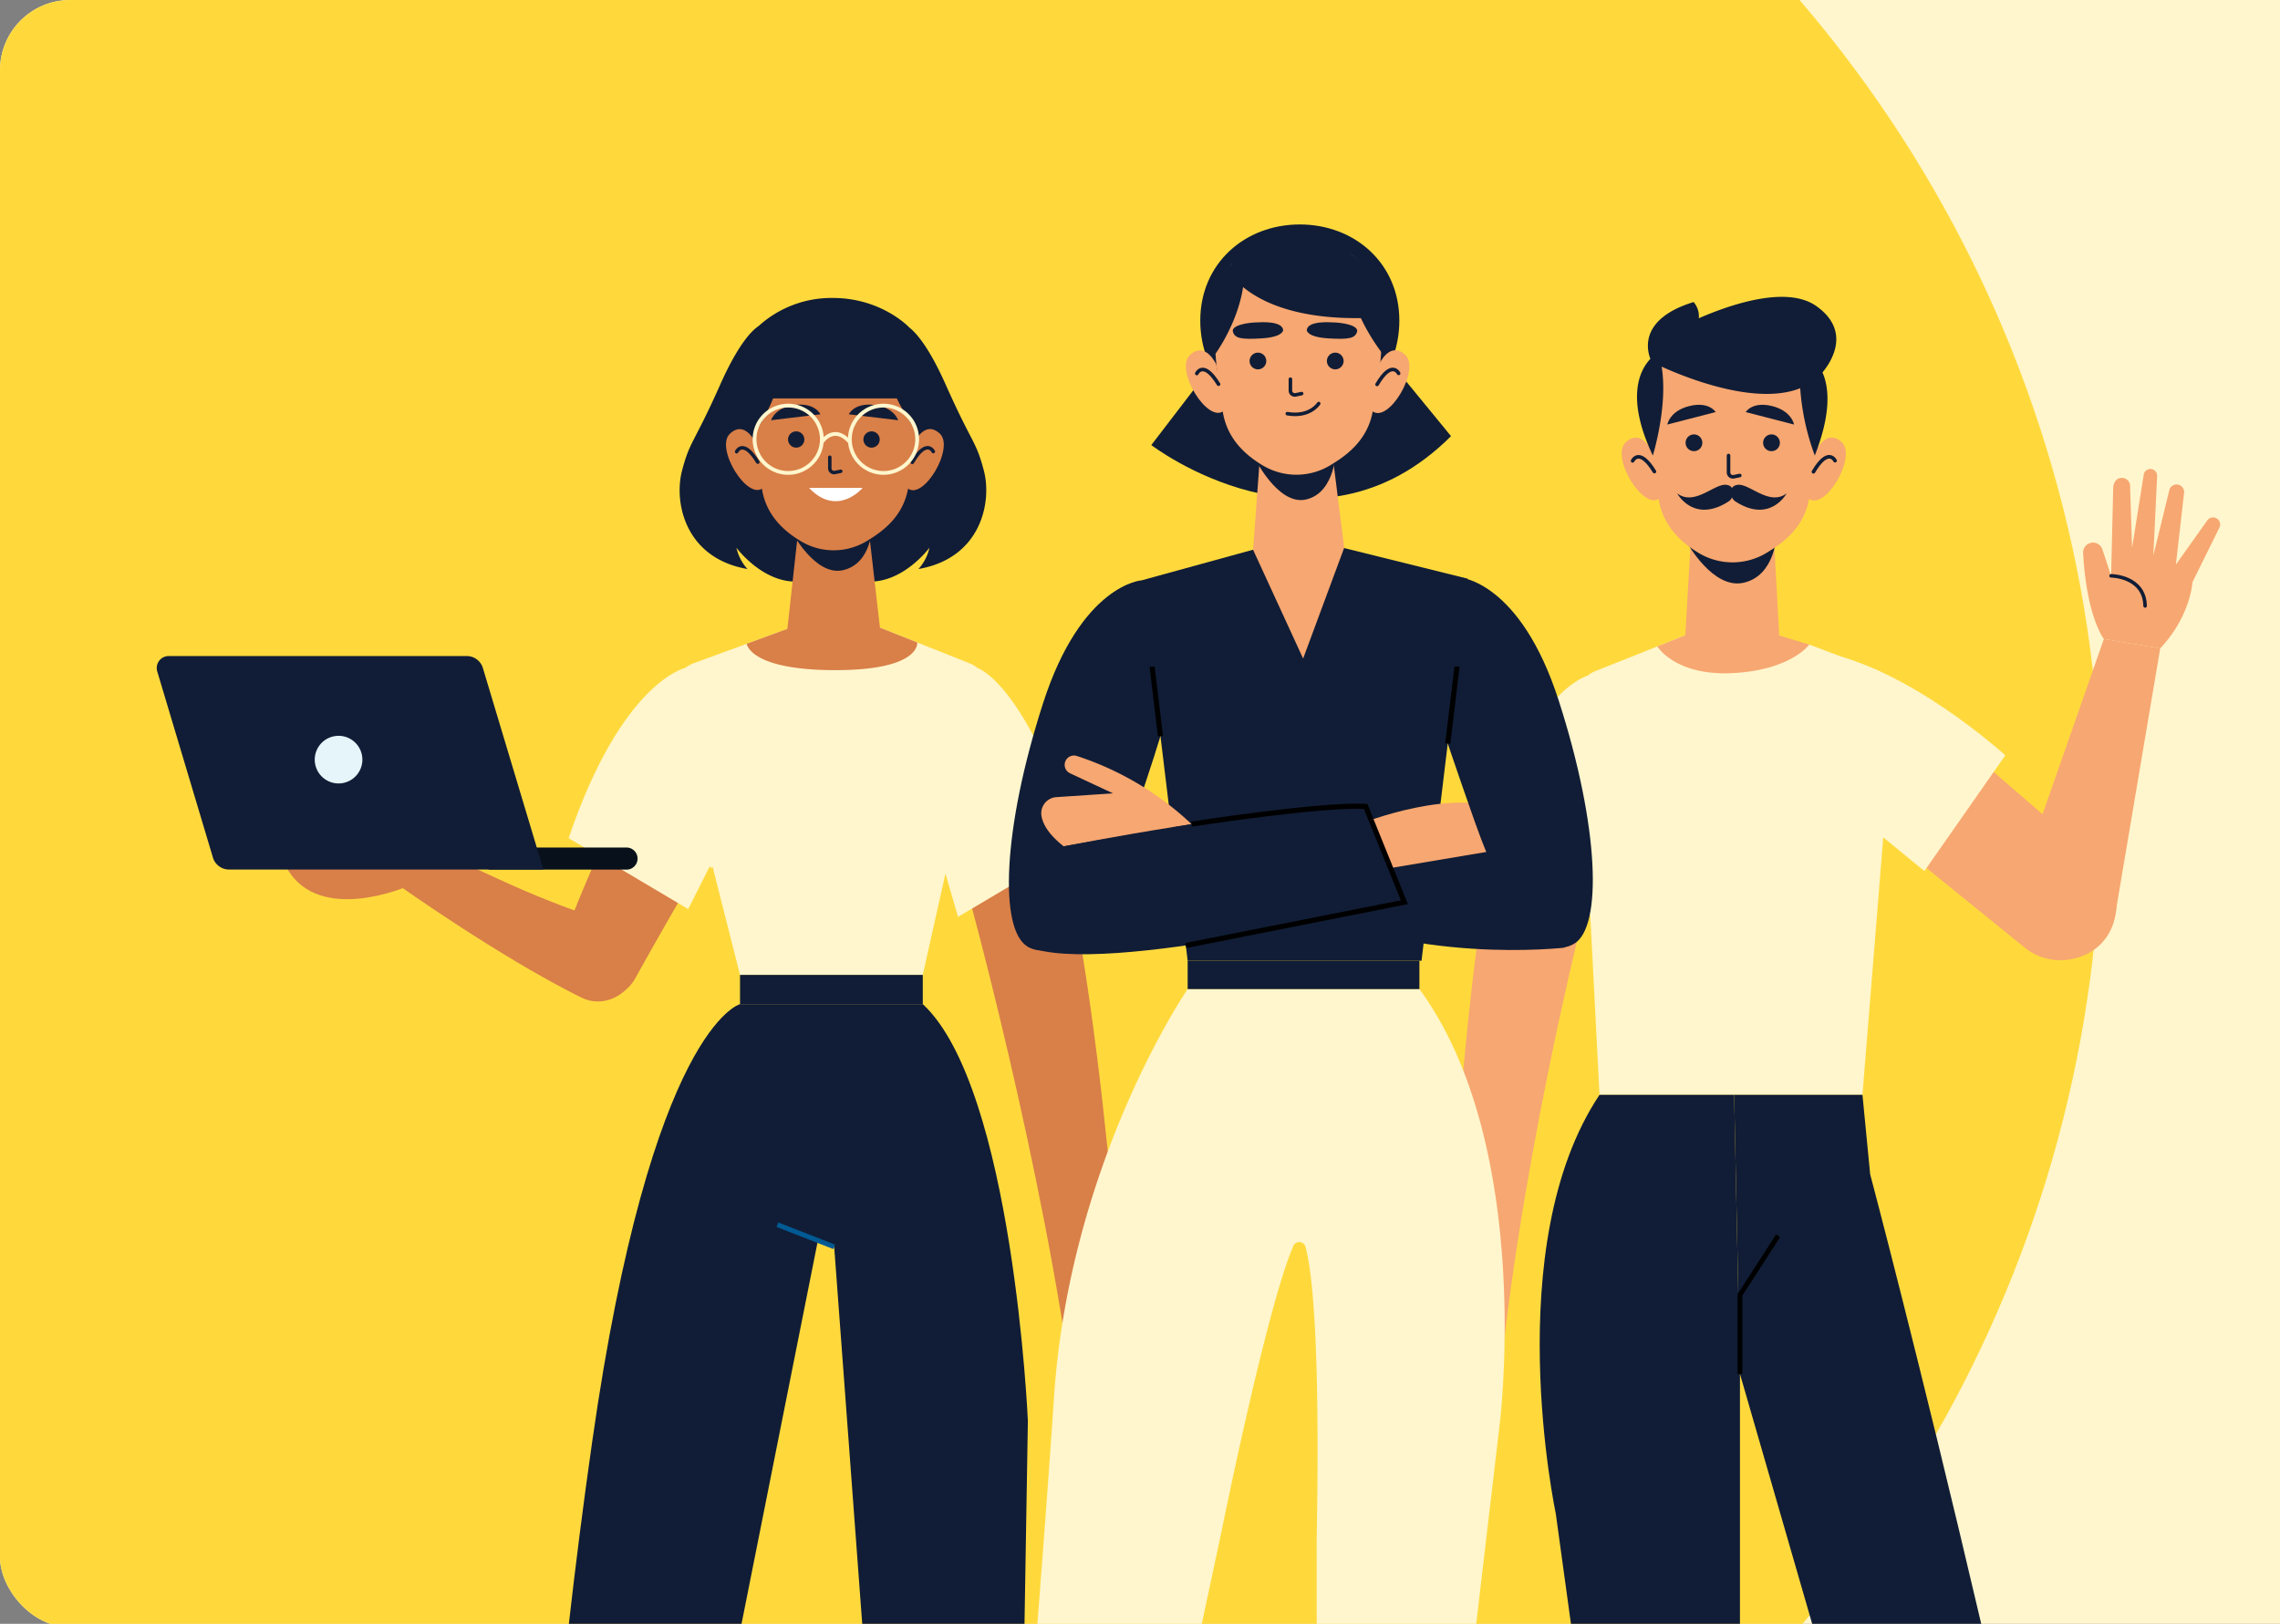
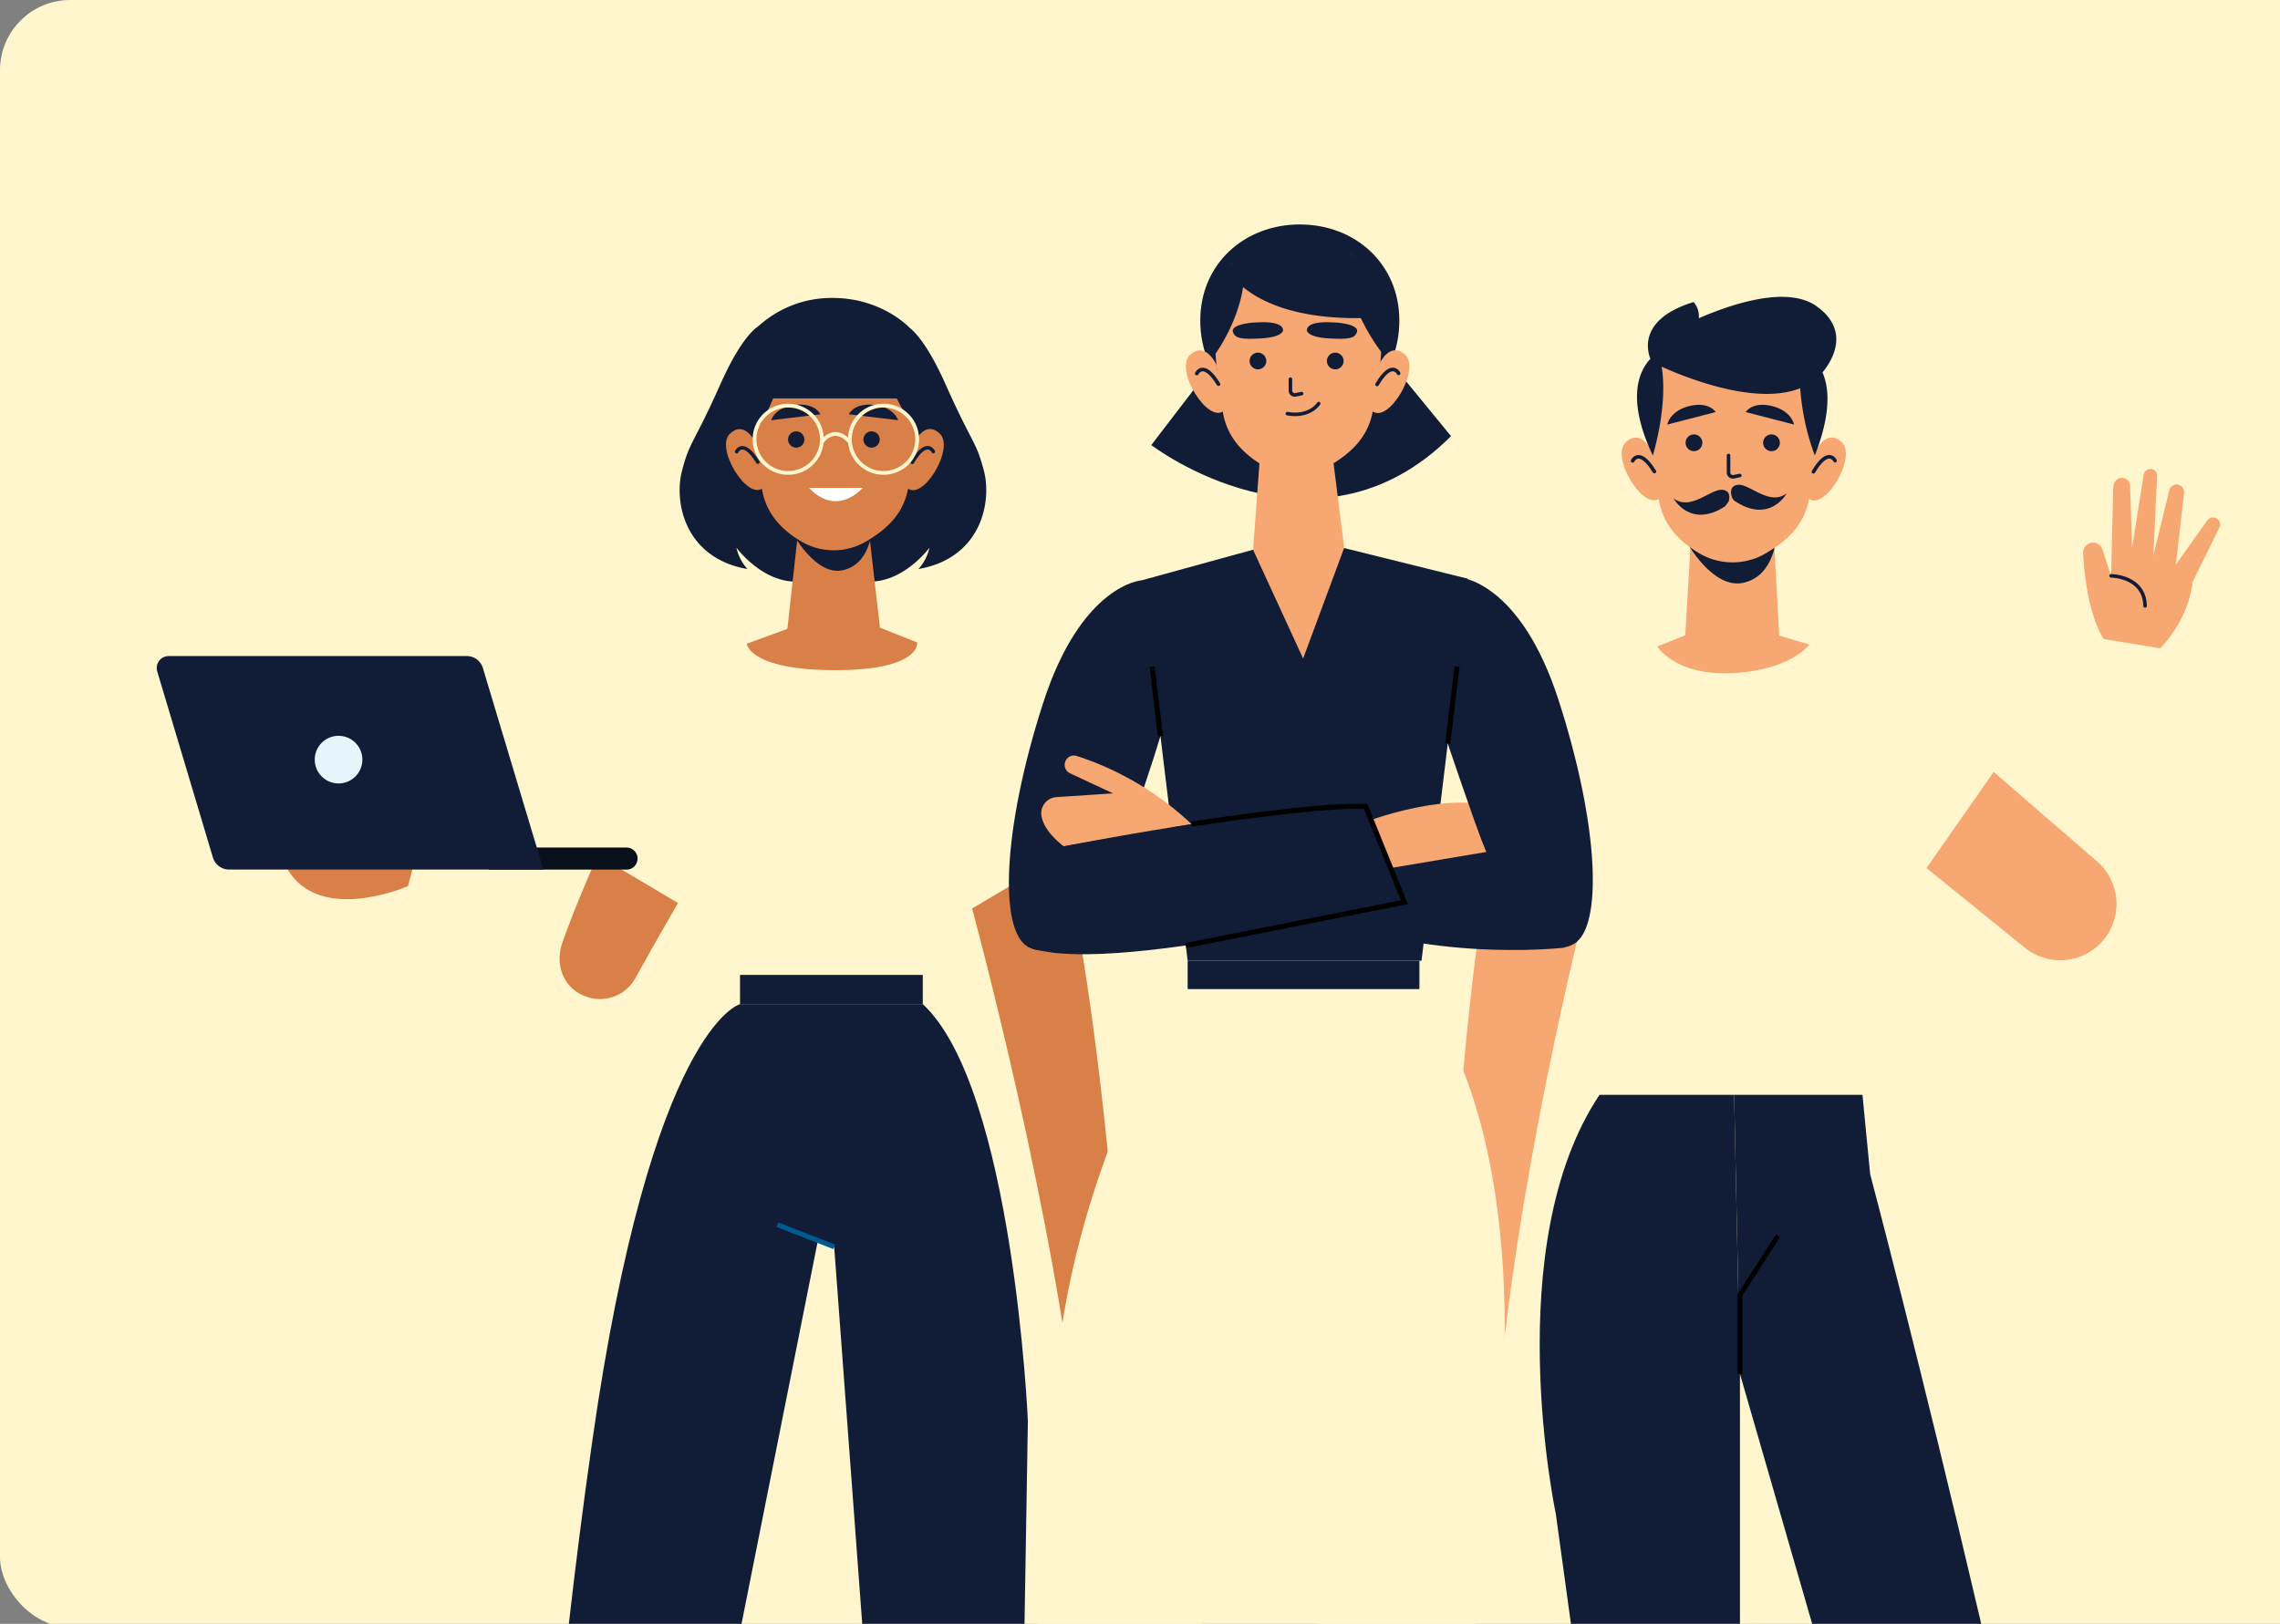
<svg xmlns="http://www.w3.org/2000/svg" width="650" height="463" viewBox="0 0 650 463">
  <rect x="0" y="0" width="650" height="463" fill="#808080" stroke="none" />
  <defs>
    <clipPath id="clip-path">
      <rect id="Rectangle_15277" data-name="Rectangle 15277" width="1640" height="464" rx="20" transform="translate(140 4166)" fill="#fff6cd" />
    </clipPath>
    <clipPath id="clip-Artboard_10">
      <rect width="650" height="463" />
    </clipPath>
  </defs>
  <g id="Artboard_10" data-name="Artboard – 10" clip-path="url(#clip-Artboard_10)">
    <g id="Group_76964" data-name="Group 76964" transform="translate(495)">
      <rect id="Rectangle_15066" data-name="Rectangle 15066" width="1640" height="464" rx="20" transform="translate(-495)" fill="#fff6cd" />
      <g id="Mask_Group_74989" data-name="Mask Group 74989" transform="translate(-635 -4166)" clip-path="url(#clip-path)">
-         <circle id="Ellipse_75053" data-name="Ellipse 75053" cx="356" cy="356" r="356" transform="translate(27 4042)" fill="#ffd93c" />
-       </g>
+         </g>
      <g id="Group_76786" data-name="Group 76786" transform="translate(-450.318 64)">
        <g id="Group_76787" data-name="Group 76787">
-           <path id="Path_53667" data-name="Path 53667" d="M62.109,147.629l-5.058,12.16s29.136,20.87,53.242,32.85c7.6,3.778,16.439-2.432,15.966-10.91l-.014-.261A11.291,11.291,0,0,0,118.6,171.41c-24.647-8.353-29.461-11.685-56.489-23.781" transform="translate(10.737 27.784)" fill="#d97f48" />
          <path id="Path_53668" data-name="Path 53668" d="M65.753,161.074s-25.2,11.107-34.466-5.008L69.5,146.58Z" transform="translate(5.888 27.586)" fill="#d97f48" />
          <path id="Path_53669" data-name="Path 53669" d="M132,111.211c-12.048,20.635-26.579,50.173-34.561,72.68-2.062,5.813.053,12.31,5.664,14.87l.2.091a11.522,11.522,0,0,0,14.934-4.826c18.214-32.863,34.436-58.472,34.436-58.472Z" transform="translate(18.192 20.93)" fill="#d97f48" />
          <path id="Path_53670" data-name="Path 53670" d="M132.082,106.422s-18.106,3.845-33.249,48.545l34.081,20.217,12.565-24.957Z" transform="translate(18.6 20.028)" fill="#fff6cd" />
          <path id="Path_53671" data-name="Path 53671" d="M118.944,155.822H79.615v-6.3h39.329a3.15,3.15,0,0,1,0,6.3" transform="translate(14.983 28.14)" fill="#08101c" />
          <path id="Path_53672" data-name="Path 53672" d="M110.236,164.446H20.618a4.8,4.8,0,0,1-4.581-3.361L.159,108A3.407,3.407,0,0,1,3.41,103.57H88.386a4.8,4.8,0,0,1,4.581,3.363Z" transform="translate(0 19.492)" fill="#111d36" />
          <path id="Path_53673" data-name="Path 53673" d="M51.385,128.3a6.789,6.789,0,1,1-7.885-5.478,6.789,6.789,0,0,1,7.885,5.478" transform="translate(7.135 23.095)" fill="#e6f5fa" />
          <path id="Path_53674" data-name="Path 53674" d="M194.517,162.814s21.629,78.087,30.454,146.009l14.849-2.815s-4.61-99.526-19.586-161.095Z" transform="translate(36.608 27.273)" fill="#d97f48" />
          <path id="Path_53675" data-name="Path 53675" d="M235.825,277.627s22.345,32.994-4.472,47.825a4.269,4.269,0,0,1-5.305-.96l-.173-.2a4.264,4.264,0,0,1,.286-5.772c3.809-3.862,8.933-11.864.768-22.317,0,0-4.286,1.093-3.568,9.6a3.511,3.511,0,0,1-6.906,1.163c-1.406-5.609-3.732-19.522,5.235-27Z" transform="translate(40.482 52.249)" fill="#d97f48" />
          <path id="Path_53676" data-name="Path 53676" d="M199,106.422s13.835,4.033,28.587,50.755L193.512,177.4l-7.9-27.168Z" transform="translate(34.931 20.028)" fill="#fff6cd" />
          <path id="Path_53677" data-name="Path 53677" d="M208.643,106.975,182.97,96.755l-26.395.354-26.485,9.708a10.327,10.327,0,0,0-6.457,12.235l19.448,76.718h52.1l17.964-80.258a7.44,7.44,0,0,0-4.508-8.537" transform="translate(23.208 18.209)" fill="#fff6cd" />
          <rect id="Rectangle_15531" data-name="Rectangle 15531" width="52.105" height="8.338" transform="translate(166.29 213.979)" fill="#111d36" />
          <line id="Line_362" data-name="Line 362" x1="8.941" y1="35.272" transform="translate(149.566 148.006)" fill="none" stroke="#fff6cd" stroke-miterlimit="10" stroke-width="1.368" />
          <line id="Line_363" data-name="Line 363" y1="37.097" x2="8.303" transform="translate(224.858 148.006)" fill="none" stroke="#fff6cd" stroke-miterlimit="10" stroke-width="1.368" />
          <path id="Path_53678" data-name="Path 53678" d="M199.8,187.1h-52.1s-25.249,6.4-42.143,124.66c-2.575,18.024-4.8,35.595-6.713,52.438H148.04l21.739-109.143,4.754,1.25L182.557,364.2h46.23l.966-58.286S225.589,211.05,199.8,187.1" transform="translate(18.6 35.213)" fill="#111d36" />
          <line id="Line_364" data-name="Line 364" x1="16.192" y1="6.321" transform="translate(176.942 285.201)" fill="none" stroke="#005a94" stroke-miterlimit="10" stroke-width="1.368" />
          <path id="Path_53679" data-name="Path 53679" d="M212.2,66.9c-2.305-8.746-3.144-7.183-10.9-24.578-4.634-10.393-8.218-14.571-10.354-16.252,0,0-7.834-8.433-21.847-8.433a30.935,30.935,0,0,0-21.129,8.013c-2.032,1.353-5.851,5.28-10.929,16.672-7.754,17.4-8.593,15.832-10.9,24.578s.629,24.884,18.652,28.028a13.4,13.4,0,0,1-3.143-6.078s7.545,10.27,17.815,9.641h19.407c10.27.629,17.815-9.641,17.815-9.641a13.4,13.4,0,0,1-3.144,6.078C211.57,91.784,214.5,75.646,212.2,66.9" transform="translate(23.612 3.319)" fill="#111d36" />
          <path id="Path_53680" data-name="Path 53680" d="M190.162,105.5l-10.626-4.23-3.208-27.956a16.448,16.448,0,0,1-7.705,4.192c-4.394.816-8.65-1.753-8.7-1.785s-3.588-2.974-3.588-2.974l-3.189,28.877-11.58,4.244s.749,7.522,25.239,7.522,23.362-7.891,23.362-7.891" transform="translate(26.642 13.691)" fill="#d97f48" />
          <path id="Path_53681" data-name="Path 53681" d="M152.29,73.878s6.726,12.989,14.737,11.129c8.361-1.943,8.323-12.928,8.323-12.928Z" transform="translate(28.661 13.565)" fill="#111d36" />
          <path id="Path_53682" data-name="Path 53682" d="M195.25,46.408c0,15.909-12.379,28.8-27.649,28.8s-27.648-12.9-27.648-28.8S152.331,19.679,167.6,19.679,195.25,30.5,195.25,46.408" transform="translate(26.339 3.704)" fill="#111d36" />
          <path id="Path_53683" data-name="Path 53683" d="M189.848,47.311a112.126,112.126,0,0,1-2.757,24.549c-1.349,5.946-5.144,10.1-10.506,13.447l-.977.61a18.193,18.193,0,0,1-18.765.21c-5.81-3.44-9.877-7.975-11.13-14.356a163.98,163.98,0,0,1-2.526-24.46s-2.166-25.035,23-24.549,23.663,24.549,23.663,24.549" transform="translate(26.939 4.282)" fill="#d97f48" />
          <path id="Path_53684" data-name="Path 53684" d="M147.165,65.863c-4.434,3.828-13.769-11.331-9.476-15.419s7.33,2.564,7.33,2.564l.871,4.791,1.3,6.447.334,1.446Z" transform="translate(25.706 9.243)" fill="#d97f48" />
          <path id="Path_53685" data-name="Path 53685" d="M139.138,54.709s1.814-3.927,6.035,2.968" transform="translate(26.186 10.087)" fill="none" stroke="#111d36" stroke-linecap="round" stroke-linejoin="round" stroke-width="1.004" />
          <path id="Path_53686" data-name="Path 53686" d="M180.176,65.954c4.5,3.752,13.573-11.566,9.21-15.578s-7.285,2.689-7.285,2.689l-.789,4.8-1.185,6.47-.31,1.451Z" transform="translate(33.841 9.24)" fill="#d97f48" />
          <path id="Path_53687" data-name="Path 53687" d="M187.27,54.672s-1.882-3.895-5.985,3.07" transform="translate(34.118 10.085)" fill="none" stroke="#111d36" stroke-linecap="round" stroke-linejoin="round" stroke-width="1.004" />
          <path id="Path_53688" data-name="Path 53688" d="M143.808,54.321s10.06-13.6,7.74-27.381A19.826,19.826,0,0,0,142.136,40.4c-1.945,9.7,1.672,13.923,1.672,13.923" transform="translate(26.642 5.07)" fill="#111d36" />
          <path id="Path_53689" data-name="Path 53689" d="M184.4,54.734s-12.092-14.793-9.772-28.571a23.01,23.01,0,0,1,10.051,14.382c1.944,9.7-.279,14.189-.279,14.189" transform="translate(32.809 4.924)" fill="#111d36" />
          <path id="Path_53690" data-name="Path 53690" d="M137.17,46.091h60.914s-6.862-25.8-32.552-27.342S137.17,46.091,137.17,46.091" transform="translate(25.815 3.517)" fill="#111d36" />
          <path id="Path_53691" data-name="Path 53691" d="M156.118,51.972a2.32,2.32,0,1,1-2.319-2.319,2.319,2.319,0,0,1,2.319,2.319" transform="translate(28.508 9.345)" fill="#111d36" />
          <path id="Path_53692" data-name="Path 53692" d="M174.2,51.972a2.32,2.32,0,1,1-2.319-2.319,2.319,2.319,0,0,1,2.319,2.319" transform="translate(31.91 9.345)" fill="#111d36" />
-           <path id="Path_53693" data-name="Path 53693" d="M161.49,55.859l0,3.13a1.22,1.22,0,0,0,1.45,1.224l1.665-.349" transform="translate(30.392 10.513)" fill="none" stroke="#111d36" stroke-linecap="round" stroke-linejoin="round" stroke-width="0.988" />
          <path id="Path_53694" data-name="Path 53694" d="M161.459,45.993l-14.06,1.69s1.129-3.729,6.874-4.369,7.186,2.679,7.186,2.679" transform="translate(27.74 8.136)" fill="#111d36" />
          <path id="Path_53695" data-name="Path 53695" d="M166.055,45.993l14.06,1.69s-1.129-3.729-6.874-4.369-7.186,2.679-7.186,2.679" transform="translate(31.251 8.136)" fill="#111d36" />
          <path id="Path_53696" data-name="Path 53696" d="M162.623,53.066a9.593,9.593,0,1,1-9.592-9.592A9.593,9.593,0,0,1,162.623,53.066Z" transform="translate(26.995 8.182)" fill="none" stroke="#fff6cd" stroke-miterlimit="10" stroke-width="1.083" />
          <path id="Path_53697" data-name="Path 53697" d="M185.489,53.066a9.593,9.593,0,1,1-9.592-9.592A9.593,9.593,0,0,1,185.489,53.066Z" transform="translate(31.298 8.182)" fill="none" stroke="#fff6cd" stroke-miterlimit="10" stroke-width="1.083" />
          <path id="Path_53698" data-name="Path 53698" d="M159.584,52.585s3.388-5.209,7.984,0" transform="translate(30.034 9.461)" fill="none" stroke="#fff6cd" stroke-miterlimit="10" stroke-width="1.083" />
          <path id="Path_53699" data-name="Path 53699" d="M156.5,63.217h15.3s-7.171,8.551-15.3,0" transform="translate(29.454 11.897)" fill="#fff" />
          <path id="Path_53700" data-name="Path 53700" d="M439.349,127.4l34.937,30.236a16.043,16.043,0,0,1-20.6,24.595L419.07,154.177Z" transform="translate(78.868 23.977)" fill="#f7a771" />
          <path id="Path_53701" data-name="Path 53701" d="M398.694,102.476c25.41,4.106,53.3,29.615,53.3,29.615l-23.064,32.993-30.37-24.875Z" transform="translate(75.008 19.286)" fill="#fff6cd" />
-           <path id="Path_53702" data-name="Path 53702" d="M471.294,99.489l-25.115,71.757a14.654,14.654,0,1,0,28.3,7.092l12.881-76.193Z" transform="translate(83.812 18.724)" fill="#f7a771" />
          <path id="Path_53703" data-name="Path 53703" d="M468.12,103.844s-4.937-6.359-5.914-24.542a2.819,2.819,0,0,1,5.474-1.073l2.5,7.59,14.01,20.681Z" transform="translate(86.986 14.368)" fill="#f7a771" />
          <path id="Path_53704" data-name="Path 53704" d="M468.917,89.146l.607-25.234c.051-1.074.762-2.582,2.133-2.64a2.3,2.3,0,0,1,2.666,2.051l.568,17.892,3.328-20.921a1.924,1.924,0,0,1,3.821.393l-1.086,22.708,4.554-18.659a2.144,2.144,0,0,1,4.212.752l-2.34,20.474,9.047-12.741a2.022,2.022,0,0,1,3.283,2.34L492.1,90.981s-.479,9.6-9.176,18.846l-13.446-7.992Z" transform="translate(88.25 11.042)" fill="#f7a771" />
          <path id="Path_53705" data-name="Path 53705" d="M468.917,84.319s9.513.042,9.691,8.584" transform="translate(88.25 15.869)" fill="none" stroke="#111d36" stroke-linecap="round" stroke-linejoin="round" stroke-width="1.017" />
          <path id="Path_53706" data-name="Path 53706" d="M406.919,101.233l19,7.2c4.97,1.822,6.237,7.337,4.937,12.468L422.075,229.62H347.114L341.34,117.363a7.44,7.44,0,0,1,4.508-8.537l25.673-10.22Z" transform="translate(64.206 18.558)" fill="#fff6cd" />
          <line id="Line_365" data-name="Line 365" y1="21.702" x2="1.754" transform="translate(492.211 153.065)" fill="none" stroke="#fff6cd" stroke-miterlimit="10" stroke-width="1.458" />
          <path id="Path_53707" data-name="Path 53707" d="M349.186,166.4s-20.368,79.154-25.46,147.458l-14.981-2s2.2-99.629,13.782-161.925Z" transform="translate(58.106 28.218)" fill="#f7a771" />
          <path id="Path_53708" data-name="Path 53708" d="M348.361,108.273s-16.883,4.033-31.635,50.755l37.128,20.218,7.9-27.167Z" transform="translate(59.607 20.377)" fill="#fff6cd" />
          <path id="Path_53709" data-name="Path 53709" d="M394.79,103.006l-1.467-26.942s-4.977,3.475-9.5,4.316-8.9-1.8-8.96-1.836L369.6,75.481l-1.584,27.475-.049,0-7.917,3.151s4.974,8.472,21.56,7.61,21.755-8.134,21.755-8.134Z" transform="translate(67.761 14.205)" fill="#f7a771" />
          <path id="Path_53710" data-name="Path 53710" d="M367.183,76.7s7.326,13.371,16.051,11.455c9.108-2,9.449-13.657,9.449-13.657Z" transform="translate(69.103 14.02)" fill="#111d36" />
          <path id="Path_53711" data-name="Path 53711" d="M406.318,49.295a115.334,115.334,0,0,1-2.839,25.271c-1.388,6.122-5.293,10.4-10.814,13.843l-1.005.627a18.73,18.73,0,0,1-19.318.217c-5.981-3.541-10.169-8.209-11.458-14.778a168.84,168.84,0,0,1-2.6-25.18s-2.23-25.772,23.674-25.271,24.359,25.271,24.359,25.271" transform="translate(67.42 4.52)" fill="#f7a771" />
          <path id="Path_53712" data-name="Path 53712" d="M362.379,68.391c-4.564,3.941-14.174-11.665-9.754-15.872s7.545,2.639,7.545,2.639l.9,4.931,1.334,6.637.343,1.489Z" transform="translate(66.15 9.627)" fill="#f7a771" />
          <path id="Path_53713" data-name="Path 53713" d="M354.116,56.91s1.868-4.042,6.213,3.055" transform="translate(66.644 10.495)" fill="none" stroke="#111d36" stroke-linecap="round" stroke-linejoin="round" stroke-width="1.033" />
          <path id="Path_53714" data-name="Path 53714" d="M396.362,68.486c4.63,3.863,13.972-11.906,9.481-16.037s-7.5,2.769-7.5,2.769l-.813,4.945-1.22,6.66-.318,1.494Z" transform="translate(74.525 9.623)" fill="#f7a771" />
          <path id="Path_53715" data-name="Path 53715" d="M403.663,56.871s-1.937-4.009-6.16,3.161" transform="translate(74.81 10.493)" fill="none" stroke="#111d36" stroke-linecap="round" stroke-linejoin="round" stroke-width="1.033" />
          <path id="Path_53716" data-name="Path 53716" d="M371.6,52.772a2.388,2.388,0,1,1-2.388-2.388,2.388,2.388,0,0,1,2.388,2.388" transform="translate(69.035 9.482)" fill="#111d36" />
          <path id="Path_53717" data-name="Path 53717" d="M390.2,52.772a2.388,2.388,0,1,1-2.388-2.388,2.388,2.388,0,0,1,2.388,2.388" transform="translate(72.537 9.482)" fill="#111d36" />
          <path id="Path_53718" data-name="Path 53718" d="M377.126,55.453l0,4.791a1.257,1.257,0,0,0,1.492,1.259l1.713-.359" transform="translate(70.975 10.436)" fill="none" stroke="#111d36" stroke-linecap="round" stroke-linejoin="round" stroke-width="1.017" />
          <path id="Path_53719" data-name="Path 53719" d="M381.248,45.35l13.781,3.56s-.626-3.865-6.264-5.27-7.517,1.71-7.517,1.71" transform="translate(71.75 8.144)" fill="#111d36" />
          <path id="Path_53720" data-name="Path 53720" d="M376.224,45.35l-13.781,3.56s.626-3.865,6.264-5.27,7.517,1.71,7.517,1.71" transform="translate(68.211 8.144)" fill="#111d36" />
-           <path id="Path_53721" data-name="Path 53721" d="M379.5,67.2a2.473,2.473,0,0,0,1.035-1.423c.322-1.188.461-3.085-1.826-3.3-3.36-.316-8.986,6.147-13.909,2.443,0,0,4.705,8.739,14.7,2.279" transform="translate(68.655 11.757)" fill="#111d36" />
+           <path id="Path_53721" data-name="Path 53721" d="M379.5,67.2c.322-1.188.461-3.085-1.826-3.3-3.36-.316-8.986,6.147-13.909,2.443,0,0,4.705,8.739,14.7,2.279" transform="translate(68.655 11.757)" fill="#111d36" />
          <path id="Path_53722" data-name="Path 53722" d="M378.941,67.2a2.471,2.471,0,0,1-1.03-1.423c-.321-1.188-.46-3.085,1.819-3.3,3.345-.316,8.947,6.147,13.848,2.443,0,0-4.685,8.739-14.637,2.279" transform="translate(71.089 11.757)" fill="#111d36" />
          <path id="Path_53723" data-name="Path 53723" d="M406.295,20.006c-8.468-5.99-24.587-.418-33.506,3.468a6.2,6.2,0,0,0-1.489-4.621c-15.318,4.7-13.393,13.422-12.323,16.206-3,3.158-7.13,11.037.7,27.56,0,0,4.374-14.111,2.513-25.341,7.261,3.285,26.97,11.152,39.5,6.147a69.109,69.109,0,0,0,4.166,19.194c4.739-12.121,4.074-19.416,2.189-23.7,2.161-2.58,8.522-11.646-1.747-18.909" transform="translate(66.842 3.27)" fill="#111d36" />
          <path id="Path_53724" data-name="Path 53724" d="M400.834,360.107h48.172c-17.792-76.028-31.751-128.581-31.751-128.581l-2.2-22.657H378.476l1.654,79.584Z" transform="translate(71.229 39.309)" fill="#111d36" />
          <path id="Path_53725" data-name="Path 53725" d="M388.911,288.453l-1.654-79.584H348.871c-28.731,43-12.469,119.4-12.469,119.4l4.377,31.834h48.132Z" transform="translate(62.448 39.309)" fill="#111d36" />
          <path id="Path_53726" data-name="Path 53726" d="M379.868,282.088V259.536l10.876-16.849" transform="translate(71.491 45.674)" fill="none" stroke="#000" stroke-miterlimit="10" stroke-width="1.368" />
          <path id="Path_53727" data-name="Path 53727" d="M263.727,338.447s12.943-64.235,20.558-81.747a1.835,1.835,0,0,1,3.451.29c1.835,6.674,4.253,26.342,3.174,84.23l.025,23.663h45.427l6.693-56.947s10.119-79.37-22.843-124.447H254.145s-33.688,49-38.126,116.681c-.987,15.058-2.689,38.057-4.739,64.713h46.806Z" transform="translate(39.763 34.532)" fill="#fff6cd" />
          <path id="Path_53728" data-name="Path 53728" d="M268.075,78.128,236.3,86.863l13.134,108.46h66.671L329.258,86.388l-35.222-8.737Z" transform="translate(44.472 14.614)" fill="#111d36" />
          <rect id="Rectangle_15532" data-name="Rectangle 15532" width="66.067" height="8.083" transform="translate(293.907 209.938)" fill="#111d36" />
          <path id="Path_53729" data-name="Path 53729" d="M289.09,144.744s27.228-10.924,41.813-3.3l1.375,17.528L287.82,164.56Z" transform="translate(54.167 26.111)" fill="#f7a771" />
          <path id="Path_53730" data-name="Path 53730" d="M350.525,178.125s-44.2,5.309-80.023-13.491l30.342-9.191,37.486-6.306Z" transform="translate(50.908 28.068)" fill="#111d36" />
          <path id="Path_53731" data-name="Path 53731" d="M314.444,84.724s17.168,1.1,28.112,35.092c11.627,36.121,12.471,64.56,4.4,69.329s-18.083-5.76-28.354-34.847-15.009-44.752-15.009-44.752Z" transform="translate(57.136 15.945)" fill="#111d36" />
          <line id="Line_367" data-name="Line 367" y1="21.913" x2="2.645" transform="translate(368.055 126.094)" fill="none" stroke="#000" stroke-miterlimit="10" stroke-width="1.458" />
          <path id="Path_53732" data-name="Path 53732" d="M242.293,85.4s-17.168,1.1-28.11,35.092c-11.628,36.121-12.473,64.56-4.4,69.329s19.293-5.76,29.564-34.847,13.8-44.752,13.8-44.752Z" transform="translate(38.48 16.073)" fill="#111d36" />
          <line id="Line_368" data-name="Line 368" x1="2.384" y1="19.816" transform="translate(283.77 126.094)" fill="none" stroke="#000" stroke-miterlimit="10" stroke-width="1.458" />
          <path id="Path_53733" data-name="Path 53733" d="M255.071,147a86.661,86.661,0,0,0-32.7-19.429,2.654,2.654,0,0,0-1.949,4.925l12.272,5.733-16.107,1.074a4.62,4.62,0,0,0-4.326,5.173c.329,2.319,1.9,5.347,6.368,8.86Z" transform="translate(39.939 23.985)" fill="#f7a771" />
          <path id="Path_53734" data-name="Path 53734" d="M219.246,151.044s58.376-11.516,86.07-11.4l11.051,27.321s-86.407,21.663-107.429,12.653Z" transform="translate(39.322 26.281)" fill="#111d36" />
          <path id="Path_53735" data-name="Path 53735" d="M248.283,144.715s36.693-5.725,49.628-5.064l1.561,3.858" transform="translate(46.727 26.272)" fill="none" stroke="#000" stroke-miterlimit="10" stroke-width="1.458" />
          <path id="Path_53736" data-name="Path 53736" d="M246.912,178.7l62.308-12.344-9.49-23.462" transform="translate(46.469 26.892)" fill="none" stroke="#000" stroke-miterlimit="10" stroke-width="1.458" />
          <path id="Path_53737" data-name="Path 53737" d="M251.666,38.99,238.63,56s46.885,36.014,85.446-2.546L310.32,36.671Z" transform="translate(44.91 6.901)" fill="#111d36" />
          <path id="Path_53738" data-name="Path 53738" d="M288.933,81.174,285.64,55.049a16.877,16.877,0,0,1-7.909,4.3c-4.509.838-8.877-1.8-8.933-1.831s-3.682-3.054-3.682-3.054l-1.99,27.071a6.042,6.042,0,0,1-.084.953l14.277,31.037L289,82.014a5.633,5.633,0,0,1-.07-.84" transform="translate(49.504 10.251)" fill="#f7a771" />
-           <path id="Path_53739" data-name="Path 53739" d="M263.042,55.625s6.9,14.582,15.125,12.672c8.582-1.994,8.543-14.519,8.543-14.519Z" transform="translate(49.504 10.121)" fill="#111d36" />
          <path id="Path_53740" data-name="Path 53740" d="M307.132,27.433c0,16.326-12.7,29.561-28.377,29.561s-28.377-13.235-28.377-29.561S263.083,0,278.756,0s28.377,11.107,28.377,27.433" transform="translate(47.121)" fill="#111d36" />
          <path id="Path_53741" data-name="Path 53741" d="M301.589,28.36a115.025,115.025,0,0,1-2.829,25.195c-1.384,6.1-5.279,10.368-10.783,13.8l-1,.626a18.673,18.673,0,0,1-19.26.216c-5.962-3.53-10.138-8.185-11.422-14.734a168.2,168.2,0,0,1-2.593-25.1S251.477,2.666,277.3,3.165,301.589,28.36,301.589,28.36" transform="translate(47.737 0.594)" fill="#f7a771" />
          <path id="Path_53742" data-name="Path 53742" d="M257.782,47.4c-4.551,3.929-14.131-11.63-9.725-15.824s7.524,2.631,7.524,2.631l.894,4.917,1.33,6.617.343,1.484Z" transform="translate(46.471 5.686)" fill="#f7a771" />
          <path id="Path_53743" data-name="Path 53743" d="M249.544,35.952s1.862-4.03,6.194,3.045" transform="translate(46.964 6.551)" fill="none" stroke="#111d36" stroke-linecap="round" stroke-linejoin="round" stroke-width="1.03" />
          <path id="Path_53744" data-name="Path 53744" d="M291.662,47.494c4.617,3.851,13.93-11.87,9.452-15.988s-7.476,2.759-7.476,2.759l-.809,4.931-1.217,6.64-.318,1.489Z" transform="translate(54.821 5.682)" fill="#f7a771" />
          <path id="Path_53745" data-name="Path 53745" d="M298.942,35.913s-1.931-4-6.142,3.151" transform="translate(55.105 6.549)" fill="none" stroke="#111d36" stroke-linecap="round" stroke-linejoin="round" stroke-width="1.03" />
          <path id="Path_53746" data-name="Path 53746" d="M302.613,22.29a23.459,23.459,0,0,0-9.2-14.008A20.061,20.061,0,0,0,281.6,2.511s-16.126-3.637-22.8,8.56A20.832,20.832,0,0,0,252.62,22.29c-1.995,9.955,1.717,14.289,1.717,14.289s6.341-8.578,7.937-19.1c4.886,4.041,14.786,9.1,33.575,8.843a56.877,56.877,0,0,0,6.477,10.526s2.283-4.608.286-14.563" transform="translate(47.432 0.377)" fill="#111d36" />
          <path id="Path_53747" data-name="Path 53747" d="M266.971,33.144a2.381,2.381,0,1,1-2.381-2.381,2.381,2.381,0,0,1,2.381,2.381" transform="translate(49.348 5.79)" fill="#111d36" />
          <path id="Path_53748" data-name="Path 53748" d="M285.524,33.144a2.381,2.381,0,1,1-2.381-2.381,2.381,2.381,0,0,1,2.381,2.381" transform="translate(52.839 5.79)" fill="#111d36" />
          <path id="Path_53749" data-name="Path 53749" d="M272.007,37.132l0,3.213A1.254,1.254,0,0,0,273.5,41.6l1.709-.359" transform="translate(51.191 6.988)" fill="none" stroke="#111d36" stroke-linecap="round" stroke-linejoin="round" stroke-width="1.014" />
          <path id="Path_53750" data-name="Path 53750" d="M282.987,23.5s-6.972-.572-7.042,2.266c0,0,.006,1.921,6.088,2.3s7.665-.064,8.221-1.869-4-2.682-7.267-2.7" transform="translate(51.933 4.414)" fill="#111d36" />
          <path id="Path_53751" data-name="Path 53751" d="M265.485,23.5s6.972-.572,7.042,2.266c0,0-.006,1.921-6.088,2.3s-7.665-.064-8.221-1.869,4-2.682,7.267-2.7" transform="translate(48.588 4.414)" fill="#111d36" />
          <path id="Path_53752" data-name="Path 53752" d="M280.216,42.977s-2.5,4.022-8.954,2.885" transform="translate(51.051 8.088)" fill="none" stroke="#111d36" stroke-linecap="round" stroke-linejoin="round" stroke-width="1.014" />
        </g>
      </g>
    </g>
  </g>
</svg>